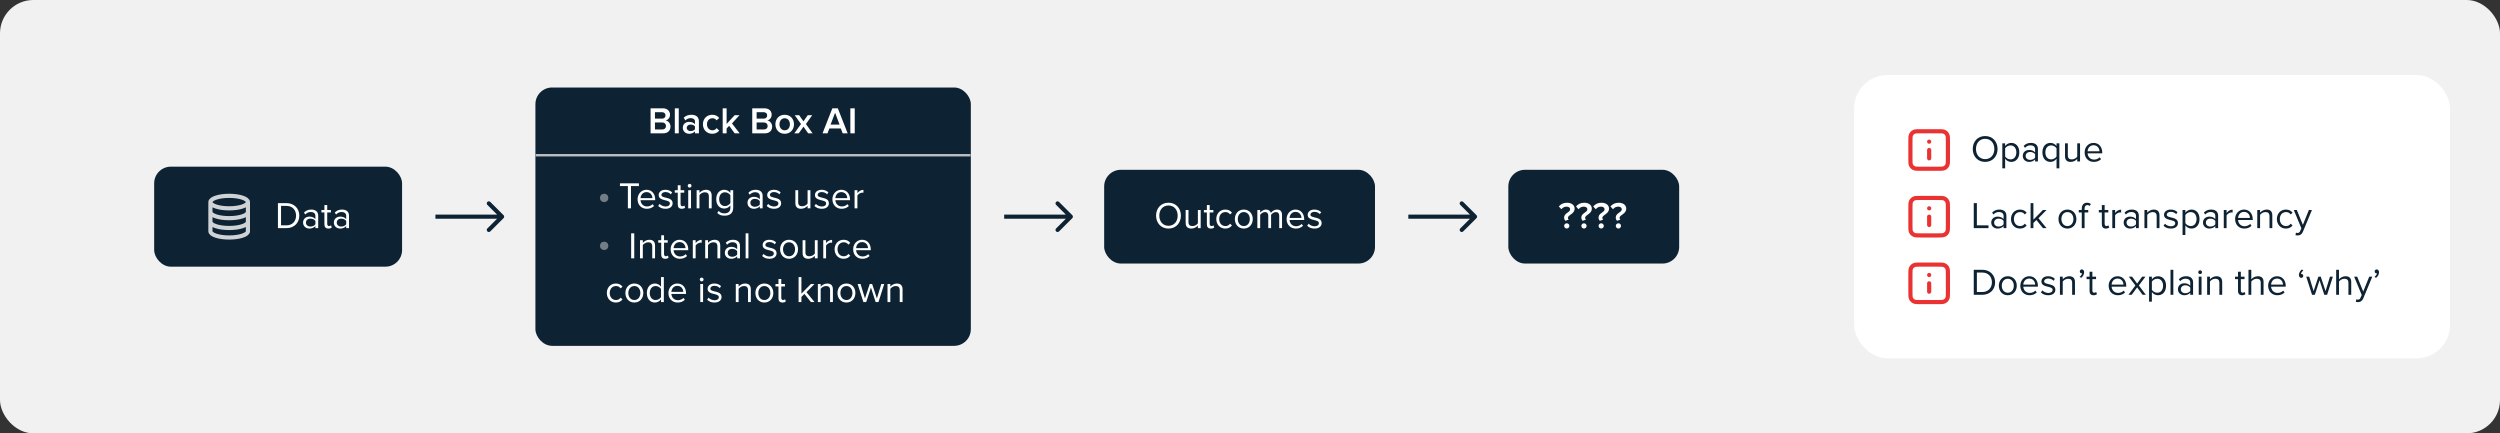
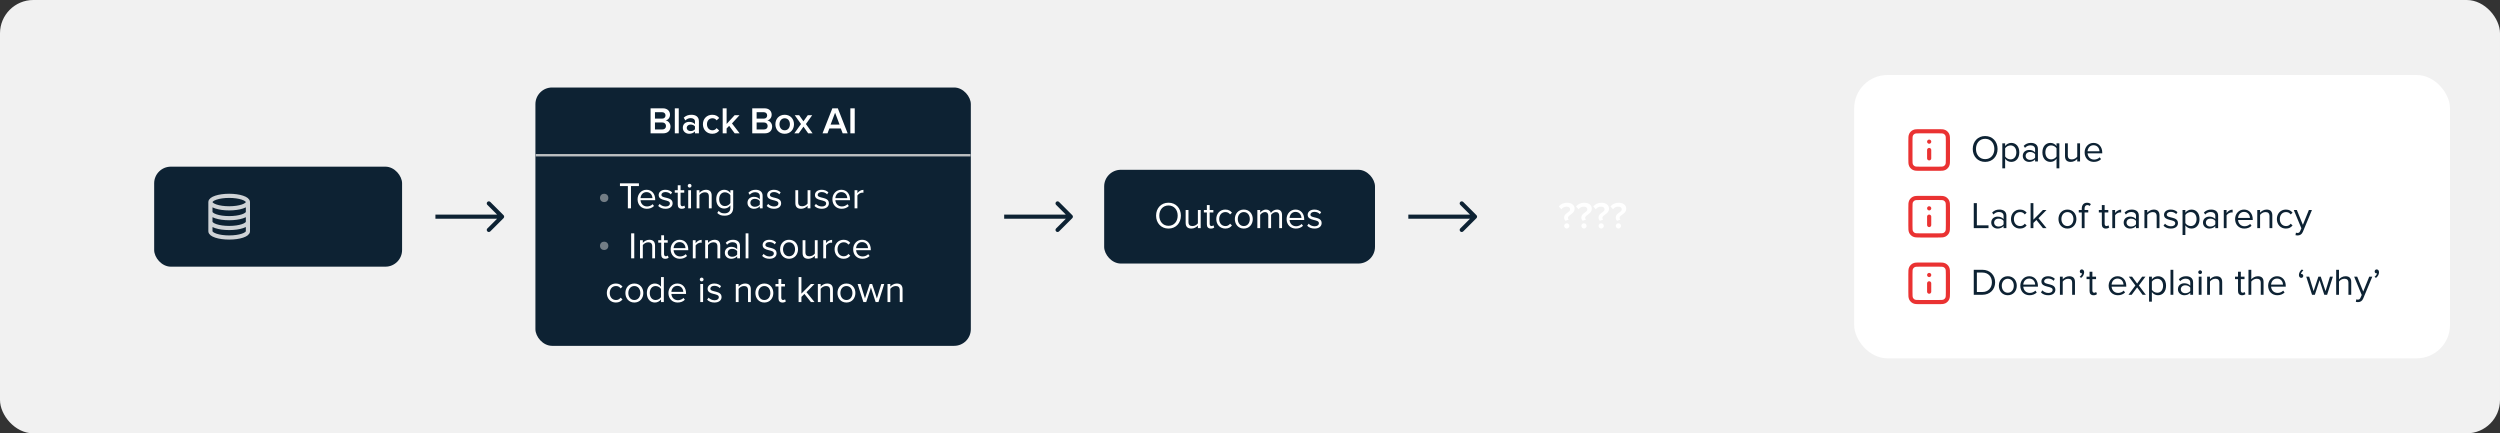
<svg xmlns="http://www.w3.org/2000/svg" width="1200" height="208" viewBox="0 0 1200 208" fill="none">
  <rect x="0" y="0" width="1200" height="208" fill="#333333" stroke="none" />
  <rect width="1200" height="208" rx="16" fill="#F1F1F1" />
  <rect x="74" y="80" width="119" height="48" rx="8" fill="#0D2233" />
  <g opacity="0.8">
    <path d="M119 97C119 98.657 114.971 100 110 100C105.029 100 101 98.657 101 97M119 97C119 95.343 114.971 94 110 94C105.029 94 101 95.343 101 97M119 97V111C119 112.66 115 114 110 114C105 114 101 112.66 101 111V97M119 101.72C119 103.38 115 104.72 110 104.72C105 104.72 101 103.38 101 101.72M119 106.44C119 108.1 115 109.44 110 109.44C105 109.44 101 108.1 101 106.44" stroke="white" stroke-width="2" stroke-linecap="round" stroke-linejoin="round" />
  </g>
-   <path d="M137.508 109.5H133.404V97.494H137.508C141.234 97.494 143.664 100.104 143.664 103.506C143.664 106.926 141.234 109.5 137.508 109.5ZM137.508 108.168C140.424 108.168 142.116 106.08 142.116 103.506C142.116 100.914 140.478 98.826 137.508 98.826H134.898V108.168H137.508ZM152.74 109.5H151.39V108.51C150.67 109.302 149.68 109.716 148.51 109.716C147.034 109.716 145.468 108.726 145.468 106.836C145.468 104.892 147.034 103.974 148.51 103.974C149.698 103.974 150.688 104.352 151.39 105.162V103.596C151.39 102.426 150.454 101.76 149.194 101.76C148.15 101.76 147.304 102.138 146.53 102.966L145.9 102.03C146.836 101.058 147.952 100.59 149.374 100.59C151.21 100.59 152.74 101.418 152.74 103.524V109.5ZM148.996 108.744C149.95 108.744 150.868 108.384 151.39 107.664V106.026C150.868 105.306 149.95 104.946 148.996 104.946C147.736 104.946 146.854 105.738 146.854 106.854C146.854 107.952 147.736 108.744 148.996 108.744ZM157.642 109.716C156.364 109.716 155.716 108.978 155.716 107.682V101.994H154.276V100.806H155.716V98.43H157.066V100.806H158.83V101.994H157.066V107.394C157.066 108.042 157.354 108.51 157.948 108.51C158.326 108.51 158.686 108.348 158.866 108.15L159.262 109.158C158.92 109.482 158.434 109.716 157.642 109.716ZM167.523 109.5H166.173V108.51C165.453 109.302 164.463 109.716 163.293 109.716C161.817 109.716 160.251 108.726 160.251 106.836C160.251 104.892 161.817 103.974 163.293 103.974C164.481 103.974 165.471 104.352 166.173 105.162V103.596C166.173 102.426 165.237 101.76 163.977 101.76C162.933 101.76 162.087 102.138 161.313 102.966L160.683 102.03C161.619 101.058 162.735 100.59 164.157 100.59C165.993 100.59 167.523 101.418 167.523 103.524V109.5ZM163.779 108.744C164.733 108.744 165.651 108.384 166.173 107.664V106.026C165.651 105.306 164.733 104.946 163.779 104.946C162.519 104.946 161.637 105.738 161.637 106.854C161.637 107.952 162.519 108.744 163.779 108.744Z" fill="white" />
  <path d="M241.707 104.707C242.098 104.317 242.098 103.683 241.707 103.293L235.343 96.929C234.953 96.538 234.319 96.538 233.929 96.929C233.538 97.32 233.538 97.953 233.929 98.343L239.586 104L233.929 109.657C233.538 110.047 233.538 110.681 233.929 111.071C234.319 111.462 234.953 111.462 235.343 111.071L241.707 104.707ZM209 105L241 105L241 103L209 103L209 105Z" fill="#0D2233" />
  <rect x="257" y="42" width="209" height="124" rx="8" fill="#0D2233" />
  <mask id="path-7-inside-1_12_65" fill="white">
    <path d="M257 42H466V75H257V42Z" />
  </mask>
  <path d="M466 74H257V76H466V74Z" fill="#D7D7D7" mask="url(#path-7-inside-1_12_65)" />
  <path d="M318.344 64H312.278V51.994H318.182C320.396 51.994 321.602 53.362 321.602 55.054C321.602 56.548 320.63 57.574 319.514 57.808C320.81 58.006 321.836 59.284 321.836 60.742C321.836 62.614 320.612 64 318.344 64ZM317.768 56.944C318.83 56.944 319.442 56.314 319.442 55.396C319.442 54.514 318.83 53.848 317.768 53.848H314.384V56.944H317.768ZM317.858 62.146C318.992 62.146 319.676 61.516 319.676 60.472C319.676 59.572 319.046 58.798 317.858 58.798H314.384V62.146H317.858ZM325.803 64H323.913V51.994H325.803V64ZM335.473 64H333.583V63.046C332.935 63.802 331.909 64.216 330.757 64.216C329.353 64.216 327.751 63.244 327.751 61.336C327.751 59.32 329.335 58.492 330.757 58.492C331.945 58.492 332.935 58.87 333.583 59.608V58.312C333.583 57.304 332.737 56.692 331.549 56.692C330.577 56.692 329.713 57.052 328.975 57.808L328.183 56.494C329.191 55.522 330.451 55.09 331.837 55.09C333.781 55.09 335.473 55.9 335.473 58.222V64ZM331.513 62.92C332.323 62.92 333.133 62.614 333.583 62.02V60.688C333.133 60.094 332.323 59.788 331.513 59.788C330.451 59.788 329.641 60.418 329.641 61.354C329.641 62.308 330.451 62.92 331.513 62.92ZM341.883 64.216C339.255 64.216 337.401 62.272 337.401 59.644C337.401 57.016 339.255 55.09 341.883 55.09C343.593 55.09 344.601 55.81 345.213 56.638L343.971 57.772C343.485 57.088 342.819 56.764 341.973 56.764C340.407 56.764 339.345 57.952 339.345 59.644C339.345 61.336 340.407 62.542 341.973 62.542C342.819 62.542 343.485 62.182 343.971 61.498L345.213 62.668C344.601 63.478 343.593 64.216 341.883 64.216ZM355.024 64H352.648L350.002 60.4L348.778 61.66V64H346.888V51.994H348.778V59.5L352.612 55.306H354.952L351.352 59.248L355.024 64ZM367.141 64H361.075V51.994H366.979C369.193 51.994 370.399 53.362 370.399 55.054C370.399 56.548 369.427 57.574 368.311 57.808C369.607 58.006 370.633 59.284 370.633 60.742C370.633 62.614 369.409 64 367.141 64ZM366.565 56.944C367.627 56.944 368.239 56.314 368.239 55.396C368.239 54.514 367.627 53.848 366.565 53.848H363.181V56.944H366.565ZM366.655 62.146C367.789 62.146 368.473 61.516 368.473 60.472C368.473 59.572 367.843 58.798 366.655 58.798H363.181V62.146H366.655ZM376.652 64.216C373.88 64.216 372.188 62.128 372.188 59.644C372.188 57.142 373.88 55.09 376.652 55.09C379.424 55.09 381.116 57.142 381.116 59.644C381.116 62.128 379.424 64.216 376.652 64.216ZM376.652 62.542C378.272 62.542 379.154 61.192 379.154 59.644C379.154 58.114 378.272 56.764 376.652 56.764C375.05 56.764 374.15 58.114 374.15 59.644C374.15 61.192 375.05 62.542 376.652 62.542ZM390.045 64H387.921L385.671 60.796L383.403 64H381.279L384.483 59.536L381.477 55.306H383.601L385.653 58.24L387.723 55.306H389.847L386.841 59.536L390.045 64ZM406.873 64H404.479L403.597 61.678H398.089L397.207 64H394.813L399.529 51.994H402.157L406.873 64ZM403.003 59.824L400.843 54.1L398.683 59.824H403.003ZM410.273 64H408.167V51.994H410.273V64Z" fill="white" />
  <path d="M302.868 100H301.374V89.326H297.576V87.994H306.684V89.326H302.868V100ZM310.465 100.216C307.891 100.216 306.037 98.362 306.037 95.644C306.037 93.124 307.837 91.09 310.321 91.09C312.949 91.09 314.497 93.142 314.497 95.752V96.094H307.459C307.567 97.732 308.719 99.1 310.591 99.1C311.581 99.1 312.589 98.704 313.273 98.002L313.921 98.884C313.057 99.748 311.887 100.216 310.465 100.216ZM313.165 95.104C313.147 93.808 312.283 92.206 310.303 92.206C308.449 92.206 307.531 93.772 307.459 95.104H313.165ZM319.438 100.216C318.016 100.216 316.81 99.784 315.928 98.848L316.63 97.876C317.206 98.542 318.304 99.118 319.492 99.118C320.824 99.118 321.544 98.488 321.544 97.624C321.544 95.518 316.162 96.814 316.162 93.592C316.162 92.242 317.332 91.09 319.402 91.09C320.878 91.09 321.922 91.648 322.624 92.35L321.994 93.286C321.472 92.656 320.518 92.188 319.402 92.188C318.214 92.188 317.476 92.782 317.476 93.556C317.476 95.464 322.858 94.204 322.858 97.588C322.858 99.046 321.688 100.216 319.438 100.216ZM327.247 100.216C325.969 100.216 325.321 99.478 325.321 98.182V92.494H323.881V91.306H325.321V88.93H326.671V91.306H328.435V92.494H326.671V97.894C326.671 98.542 326.959 99.01 327.553 99.01C327.931 99.01 328.291 98.848 328.471 98.65L328.867 99.658C328.525 99.982 328.039 100.216 327.247 100.216ZM331.008 90.064C330.522 90.064 330.108 89.668 330.108 89.164C330.108 88.66 330.522 88.246 331.008 88.246C331.512 88.246 331.926 88.66 331.926 89.164C331.926 89.668 331.512 90.064 331.008 90.064ZM331.692 100H330.342V91.306H331.692V100ZM341.603 100H340.253V94.312C340.253 92.782 339.479 92.296 338.309 92.296C337.247 92.296 336.239 92.944 335.735 93.646V100H334.385V91.306H335.735V92.566C336.347 91.846 337.535 91.09 338.831 91.09C340.649 91.09 341.603 92.008 341.603 93.898V100ZM347.791 103.528C346.315 103.528 345.307 103.24 344.281 102.232L344.965 101.224C345.685 102.088 346.549 102.412 347.791 102.412C349.231 102.412 350.581 101.71 350.581 99.802V98.56C349.951 99.442 348.889 100.108 347.665 100.108C345.397 100.108 343.795 98.416 343.795 95.608C343.795 92.818 345.379 91.09 347.665 91.09C348.835 91.09 349.879 91.666 350.581 92.62V91.306H351.931V99.748C351.931 102.628 349.915 103.528 347.791 103.528ZM347.989 98.92C349.069 98.92 350.113 98.254 350.581 97.498V93.7C350.113 92.944 349.069 92.296 347.989 92.296C346.243 92.296 345.199 93.682 345.199 95.608C345.199 97.516 346.243 98.92 347.989 98.92ZM366.062 100H364.712V99.01C363.992 99.802 363.002 100.216 361.832 100.216C360.356 100.216 358.79 99.226 358.79 97.336C358.79 95.392 360.356 94.474 361.832 94.474C363.02 94.474 364.01 94.852 364.712 95.662V94.096C364.712 92.926 363.776 92.26 362.516 92.26C361.472 92.26 360.626 92.638 359.852 93.466L359.222 92.53C360.158 91.558 361.274 91.09 362.696 91.09C364.532 91.09 366.062 91.918 366.062 94.024V100ZM362.318 99.244C363.272 99.244 364.19 98.884 364.712 98.164V96.526C364.19 95.806 363.272 95.446 362.318 95.446C361.058 95.446 360.176 96.238 360.176 97.354C360.176 98.452 361.058 99.244 362.318 99.244ZM371.522 100.216C370.1 100.216 368.894 99.784 368.012 98.848L368.714 97.876C369.29 98.542 370.388 99.118 371.576 99.118C372.908 99.118 373.628 98.488 373.628 97.624C373.628 95.518 368.246 96.814 368.246 93.592C368.246 92.242 369.416 91.09 371.486 91.09C372.962 91.09 374.006 91.648 374.708 92.35L374.078 93.286C373.556 92.656 372.602 92.188 371.486 92.188C370.298 92.188 369.56 92.782 369.56 93.556C369.56 95.464 374.942 94.204 374.942 97.588C374.942 99.046 373.772 100.216 371.522 100.216ZM388.994 100H387.644V98.776C386.978 99.532 385.844 100.216 384.548 100.216C382.73 100.216 381.776 99.334 381.776 97.444V91.306H383.126V97.03C383.126 98.56 383.9 99.01 385.07 99.01C386.132 99.01 387.14 98.398 387.644 97.696V91.306H388.994V100ZM394.444 100.216C393.022 100.216 391.816 99.784 390.934 98.848L391.636 97.876C392.212 98.542 393.31 99.118 394.498 99.118C395.83 99.118 396.55 98.488 396.55 97.624C396.55 95.518 391.168 96.814 391.168 93.592C391.168 92.242 392.338 91.09 394.408 91.09C395.884 91.09 396.928 91.648 397.63 92.35L397 93.286C396.478 92.656 395.524 92.188 394.408 92.188C393.22 92.188 392.482 92.782 392.482 93.556C392.482 95.464 397.864 94.204 397.864 97.588C397.864 99.046 396.694 100.216 394.444 100.216ZM403.981 100.216C401.407 100.216 399.553 98.362 399.553 95.644C399.553 93.124 401.353 91.09 403.837 91.09C406.465 91.09 408.013 93.142 408.013 95.752V96.094H400.975C401.083 97.732 402.235 99.1 404.107 99.1C405.097 99.1 406.105 98.704 406.789 98.002L407.437 98.884C406.573 99.748 405.403 100.216 403.981 100.216ZM406.681 95.104C406.663 93.808 405.799 92.206 403.819 92.206C401.965 92.206 401.047 93.772 400.975 95.104H406.681ZM411.55 100H410.2V91.306H411.55V92.71C412.252 91.792 413.26 91.126 414.448 91.126V92.512C414.286 92.476 414.124 92.458 413.908 92.458C413.08 92.458 411.946 93.142 411.55 93.844V100Z" fill="white" />
  <path d="M304.446 124H302.952V111.994H304.446V124ZM314.422 124H313.072V118.312C313.072 116.782 312.298 116.296 311.128 116.296C310.066 116.296 309.058 116.944 308.554 117.646V124H307.204V115.306H308.554V116.566C309.166 115.846 310.354 115.09 311.65 115.09C313.468 115.09 314.422 116.008 314.422 117.898V124ZM319.315 124.216C318.037 124.216 317.389 123.478 317.389 122.182V116.494H315.949V115.306H317.389V112.93H318.739V115.306H320.503V116.494H318.739V121.894C318.739 122.542 319.027 123.01 319.621 123.01C319.999 123.01 320.359 122.848 320.539 122.65L320.935 123.658C320.593 123.982 320.107 124.216 319.315 124.216ZM326.334 124.216C323.76 124.216 321.906 122.362 321.906 119.644C321.906 117.124 323.706 115.09 326.19 115.09C328.818 115.09 330.366 117.142 330.366 119.752V120.094H323.328C323.436 121.732 324.588 123.1 326.46 123.1C327.45 123.1 328.458 122.704 329.142 122.002L329.79 122.884C328.926 123.748 327.756 124.216 326.334 124.216ZM329.034 119.104C329.016 117.808 328.152 116.206 326.172 116.206C324.318 116.206 323.4 117.772 323.328 119.104H329.034ZM333.902 124H332.552V115.306H333.902V116.71C334.604 115.792 335.612 115.126 336.8 115.126V116.512C336.638 116.476 336.476 116.458 336.26 116.458C335.432 116.458 334.298 117.142 333.902 117.844V124ZM345.712 124H344.362V118.312C344.362 116.782 343.588 116.296 342.418 116.296C341.356 116.296 340.348 116.944 339.844 117.646V124H338.494V115.306H339.844V116.566C340.456 115.846 341.644 115.09 342.94 115.09C344.758 115.09 345.712 116.008 345.712 117.898V124ZM355.194 124H353.844V123.01C353.124 123.802 352.134 124.216 350.964 124.216C349.488 124.216 347.922 123.226 347.922 121.336C347.922 119.392 349.488 118.474 350.964 118.474C352.152 118.474 353.142 118.852 353.844 119.662V118.096C353.844 116.926 352.908 116.26 351.648 116.26C350.604 116.26 349.758 116.638 348.984 117.466L348.354 116.53C349.29 115.558 350.406 115.09 351.828 115.09C353.664 115.09 355.194 115.918 355.194 118.024V124ZM351.45 123.244C352.404 123.244 353.322 122.884 353.844 122.164V120.526C353.322 119.806 352.404 119.446 351.45 119.446C350.19 119.446 349.308 120.238 349.308 121.354C349.308 122.452 350.19 123.244 351.45 123.244ZM359.25 124H357.9V111.994H359.25V124ZM369.337 124.216C367.915 124.216 366.709 123.784 365.827 122.848L366.529 121.876C367.105 122.542 368.203 123.118 369.391 123.118C370.723 123.118 371.443 122.488 371.443 121.624C371.443 119.518 366.061 120.814 366.061 117.592C366.061 116.242 367.231 115.09 369.301 115.09C370.777 115.09 371.821 115.648 372.523 116.35L371.893 117.286C371.371 116.656 370.417 116.188 369.301 116.188C368.113 116.188 367.375 116.782 367.375 117.556C367.375 119.464 372.757 118.204 372.757 121.588C372.757 123.046 371.587 124.216 369.337 124.216ZM378.749 124.216C376.103 124.216 374.447 122.164 374.447 119.644C374.447 117.124 376.103 115.09 378.749 115.09C381.395 115.09 383.051 117.124 383.051 119.644C383.051 122.164 381.395 124.216 378.749 124.216ZM378.749 123.01C380.603 123.01 381.629 121.426 381.629 119.644C381.629 117.88 380.603 116.296 378.749 116.296C376.895 116.296 375.851 117.88 375.851 119.644C375.851 121.426 376.895 123.01 378.749 123.01ZM392.469 124H391.119V122.776C390.453 123.532 389.319 124.216 388.023 124.216C386.205 124.216 385.251 123.334 385.251 121.444V115.306H386.601V121.03C386.601 122.56 387.375 123.01 388.545 123.01C389.607 123.01 390.615 122.398 391.119 121.696V115.306H392.469V124ZM396.515 124H395.165V115.306H396.515V116.71C397.217 115.792 398.225 115.126 399.413 115.126V116.512C399.251 116.476 399.089 116.458 398.873 116.458C398.045 116.458 396.911 117.142 396.515 117.844V124ZM404.941 124.216C402.349 124.216 400.603 122.236 400.603 119.644C400.603 117.07 402.349 115.09 404.941 115.09C406.525 115.09 407.461 115.738 408.127 116.602L407.227 117.43C406.651 116.638 405.913 116.296 405.013 116.296C403.159 116.296 402.007 117.718 402.007 119.644C402.007 121.57 403.159 123.01 405.013 123.01C405.913 123.01 406.651 122.65 407.227 121.876L408.127 122.704C407.461 123.568 406.525 124.216 404.941 124.216ZM413.943 124.216C411.369 124.216 409.515 122.362 409.515 119.644C409.515 117.124 411.315 115.09 413.799 115.09C416.427 115.09 417.975 117.142 417.975 119.752V120.094H410.937C411.045 121.732 412.197 123.1 414.069 123.1C415.059 123.1 416.067 122.704 416.751 122.002L417.399 122.884C416.535 123.748 415.365 124.216 413.943 124.216ZM416.643 119.104C416.625 117.808 415.761 116.206 413.781 116.206C411.927 116.206 411.009 117.772 410.937 119.104H416.643ZM295.614 145.216C293.022 145.216 291.276 143.236 291.276 140.644C291.276 138.07 293.022 136.09 295.614 136.09C297.198 136.09 298.134 136.738 298.8 137.602L297.9 138.43C297.324 137.638 296.586 137.296 295.686 137.296C293.832 137.296 292.68 138.718 292.68 140.644C292.68 142.57 293.832 144.01 295.686 144.01C296.586 144.01 297.324 143.65 297.9 142.876L298.8 143.704C298.134 144.568 297.198 145.216 295.614 145.216ZM304.49 145.216C301.844 145.216 300.188 143.164 300.188 140.644C300.188 138.124 301.844 136.09 304.49 136.09C307.136 136.09 308.792 138.124 308.792 140.644C308.792 143.164 307.136 145.216 304.49 145.216ZM304.49 144.01C306.344 144.01 307.37 142.426 307.37 140.644C307.37 138.88 306.344 137.296 304.49 137.296C302.636 137.296 301.592 138.88 301.592 140.644C301.592 142.426 302.636 144.01 304.49 144.01ZM318.643 145H317.293V143.704C316.645 144.586 315.583 145.216 314.359 145.216C312.091 145.216 310.489 143.488 310.489 140.662C310.489 137.89 312.073 136.09 314.359 136.09C315.529 136.09 316.591 136.666 317.293 137.62V132.994H318.643V145ZM314.683 144.01C315.763 144.01 316.807 143.398 317.293 142.642V138.7C316.807 137.944 315.763 137.296 314.683 137.296C312.937 137.296 311.893 138.736 311.893 140.662C311.893 142.588 312.937 144.01 314.683 144.01ZM325.27 145.216C322.696 145.216 320.842 143.362 320.842 140.644C320.842 138.124 322.642 136.09 325.126 136.09C327.754 136.09 329.302 138.142 329.302 140.752V141.094H322.264C322.372 142.732 323.524 144.1 325.396 144.1C326.386 144.1 327.394 143.704 328.078 143.002L328.726 143.884C327.862 144.748 326.692 145.216 325.27 145.216ZM327.97 140.104C327.952 138.808 327.088 137.206 325.108 137.206C323.254 137.206 322.336 138.772 322.264 140.104H327.97ZM336.795 135.064C336.309 135.064 335.895 134.668 335.895 134.164C335.895 133.66 336.309 133.246 336.795 133.246C337.299 133.246 337.713 133.66 337.713 134.164C337.713 134.668 337.299 135.064 336.795 135.064ZM337.479 145H336.129V136.306H337.479V145ZM342.926 145.216C341.504 145.216 340.298 144.784 339.416 143.848L340.118 142.876C340.694 143.542 341.792 144.118 342.98 144.118C344.312 144.118 345.032 143.488 345.032 142.624C345.032 140.518 339.65 141.814 339.65 138.592C339.65 137.242 340.82 136.09 342.89 136.09C344.366 136.09 345.41 136.648 346.112 137.35L345.482 138.286C344.96 137.656 344.006 137.188 342.89 137.188C341.702 137.188 340.964 137.782 340.964 138.556C340.964 140.464 346.346 139.204 346.346 142.588C346.346 144.046 345.176 145.216 342.926 145.216ZM360.398 145H359.048V139.312C359.048 137.782 358.274 137.296 357.104 137.296C356.042 137.296 355.034 137.944 354.53 138.646V145H353.18V136.306H354.53V137.566C355.142 136.846 356.33 136.09 357.626 136.09C359.444 136.09 360.398 137.008 360.398 138.898V145ZM366.892 145.216C364.246 145.216 362.59 143.164 362.59 140.644C362.59 138.124 364.246 136.09 366.892 136.09C369.538 136.09 371.194 138.124 371.194 140.644C371.194 143.164 369.538 145.216 366.892 145.216ZM366.892 144.01C368.746 144.01 369.772 142.426 369.772 140.644C369.772 138.88 368.746 137.296 366.892 137.296C365.038 137.296 363.994 138.88 363.994 140.644C363.994 142.426 365.038 144.01 366.892 144.01ZM375.591 145.216C374.313 145.216 373.665 144.478 373.665 143.182V137.494H372.225V136.306H373.665V133.93H375.015V136.306H376.779V137.494H375.015V142.894C375.015 143.542 375.303 144.01 375.897 144.01C376.275 144.01 376.635 143.848 376.815 143.65L377.211 144.658C376.869 144.982 376.383 145.216 375.591 145.216ZM390.977 145H389.249L386.117 141.094L384.677 142.516V145H383.327V132.994H384.677V140.932L389.249 136.306H390.959L387.107 140.248L390.977 145ZM399.791 145H398.441V139.312C398.441 137.782 397.667 137.296 396.497 137.296C395.435 137.296 394.427 137.944 393.923 138.646V145H392.573V136.306H393.923V137.566C394.535 136.846 395.723 136.09 397.019 136.09C398.837 136.09 399.791 137.008 399.791 138.898V145ZM406.285 145.216C403.639 145.216 401.983 143.164 401.983 140.644C401.983 138.124 403.639 136.09 406.285 136.09C408.931 136.09 410.587 138.124 410.587 140.644C410.587 143.164 408.931 145.216 406.285 145.216ZM406.285 144.01C408.139 144.01 409.165 142.426 409.165 140.644C409.165 138.88 408.139 137.296 406.285 137.296C404.431 137.296 403.387 138.88 403.387 140.644C403.387 142.426 404.431 144.01 406.285 144.01ZM421.662 145H420.312L418.044 138.016L415.776 145H414.426L411.654 136.306H413.058L415.182 143.236L417.468 136.306H418.62L420.906 143.236L423.03 136.306H424.434L421.662 145ZM433.224 145H431.874V139.312C431.874 137.782 431.1 137.296 429.93 137.296C428.868 137.296 427.86 137.944 427.356 138.646V145H426.006V136.306H427.356V137.566C427.968 136.846 429.156 136.09 430.452 136.09C432.27 136.09 433.224 137.008 433.224 138.898V145Z" fill="white" />
  <circle cx="290" cy="95" r="2" fill="#D9D9D9" fill-opacity="0.5" />
  <circle cx="290" cy="118" r="2" fill="#D9D9D9" fill-opacity="0.5" />
  <path d="M514.707 104.707C515.098 104.317 515.098 103.683 514.707 103.293L508.343 96.929C507.953 96.538 507.319 96.538 506.929 96.929C506.538 97.32 506.538 97.953 506.929 98.343L512.586 104L506.929 109.657C506.538 110.047 506.538 110.681 506.929 111.071C507.319 111.462 507.953 111.462 508.343 111.071L514.707 104.707ZM482 105L514 105L514 103L482 103L482 105Z" fill="#0D2233" />
  <rect x="530" y="81.5" width="130" height="45" rx="8" fill="#0D2233" />
  <path d="M560.876 109.716C557.312 109.716 554.918 107.052 554.918 103.506C554.918 99.96 557.312 97.296 560.876 97.296C564.422 97.296 566.834 99.96 566.834 103.506C566.834 107.052 564.422 109.716 560.876 109.716ZM560.876 108.384C563.558 108.384 565.286 106.296 565.286 103.506C565.286 100.698 563.558 98.628 560.876 98.628C558.176 98.628 556.466 100.698 556.466 103.506C556.466 106.296 558.176 108.384 560.876 108.384ZM576.332 109.5H574.982V108.276C574.316 109.032 573.182 109.716 571.886 109.716C570.068 109.716 569.114 108.834 569.114 106.944V100.806H570.464V106.53C570.464 108.06 571.238 108.51 572.408 108.51C573.47 108.51 574.478 107.898 574.982 107.196V100.806H576.332V109.5ZM581.224 109.716C579.946 109.716 579.298 108.978 579.298 107.682V101.994H577.858V100.806H579.298V98.43H580.648V100.806H582.412V101.994H580.648V107.394C580.648 108.042 580.936 108.51 581.53 108.51C581.908 108.51 582.268 108.348 582.448 108.15L582.844 109.158C582.502 109.482 582.016 109.716 581.224 109.716ZM588.153 109.716C585.561 109.716 583.815 107.736 583.815 105.144C583.815 102.57 585.561 100.59 588.153 100.59C589.737 100.59 590.673 101.238 591.339 102.102L590.439 102.93C589.863 102.138 589.125 101.796 588.225 101.796C586.371 101.796 585.219 103.218 585.219 105.144C585.219 107.07 586.371 108.51 588.225 108.51C589.125 108.51 589.863 108.15 590.439 107.376L591.339 108.204C590.673 109.068 589.737 109.716 588.153 109.716ZM597.029 109.716C594.383 109.716 592.727 107.664 592.727 105.144C592.727 102.624 594.383 100.59 597.029 100.59C599.675 100.59 601.331 102.624 601.331 105.144C601.331 107.664 599.675 109.716 597.029 109.716ZM597.029 108.51C598.883 108.51 599.909 106.926 599.909 105.144C599.909 103.38 598.883 101.796 597.029 101.796C595.175 101.796 594.131 103.38 594.131 105.144C594.131 106.926 595.175 108.51 597.029 108.51ZM615.376 109.5H614.026V103.596C614.026 102.498 613.54 101.796 612.424 101.796C611.524 101.796 610.57 102.444 610.12 103.128V109.5H608.77V103.596C608.77 102.498 608.302 101.796 607.168 101.796C606.286 101.796 605.35 102.444 604.882 103.146V109.5H603.532V100.806H604.882V102.066C605.242 101.508 606.412 100.59 607.69 100.59C609.022 100.59 609.778 101.31 610.03 102.21C610.516 101.418 611.686 100.59 612.946 100.59C614.53 100.59 615.376 101.472 615.376 103.218V109.5ZM621.993 109.716C619.419 109.716 617.565 107.862 617.565 105.144C617.565 102.624 619.365 100.59 621.849 100.59C624.477 100.59 626.025 102.642 626.025 105.252V105.594H618.987C619.095 107.232 620.247 108.6 622.119 108.6C623.109 108.6 624.117 108.204 624.801 107.502L625.449 108.384C624.585 109.248 623.415 109.716 621.993 109.716ZM624.693 104.604C624.675 103.308 623.811 101.706 621.831 101.706C619.977 101.706 619.059 103.272 618.987 104.604H624.693ZM630.965 109.716C629.543 109.716 628.337 109.284 627.455 108.348L628.157 107.376C628.733 108.042 629.831 108.618 631.019 108.618C632.351 108.618 633.071 107.988 633.071 107.124C633.071 105.018 627.689 106.314 627.689 103.092C627.689 101.742 628.859 100.59 630.929 100.59C632.405 100.59 633.449 101.148 634.151 101.85L633.521 102.786C632.999 102.156 632.045 101.688 630.929 101.688C629.741 101.688 629.003 102.282 629.003 103.056C629.003 104.964 634.385 103.704 634.385 107.088C634.385 108.546 633.215 109.716 630.965 109.716Z" fill="white" />
  <path d="M708.707 104.707C709.098 104.317 709.098 103.683 708.707 103.293L702.343 96.929C701.953 96.538 701.319 96.538 700.929 96.929C700.538 97.32 700.538 97.953 700.929 98.343L706.586 104L700.929 109.657C700.538 110.047 700.538 110.681 700.929 111.071C701.319 111.462 701.953 111.462 702.343 111.071L708.707 104.707ZM676 105L708 105L708 103L676 103L676 105Z" fill="#0D2233" />
-   <rect x="724" y="81.5" width="82" height="45" rx="8" fill="#0D2233" />
  <path d="M751.402 105.972C750.97 105.558 750.772 105.018 750.772 104.424C750.772 102.228 753.67 102.012 753.67 100.482C753.67 99.78 753.112 99.186 751.96 99.186C750.844 99.186 750.052 99.672 749.458 100.446L748.234 99.096C749.152 97.962 750.538 97.314 752.158 97.314C754.426 97.314 755.812 98.52 755.812 100.14C755.812 102.804 752.608 103.02 752.608 104.622C752.608 104.91 752.752 105.252 753.004 105.432L751.402 105.972ZM752.05 109.698C751.366 109.698 750.79 109.104 750.79 108.42C750.79 107.754 751.366 107.178 752.05 107.178C752.734 107.178 753.31 107.754 753.31 108.42C753.31 109.104 752.734 109.698 752.05 109.698ZM759.664 105.972C759.232 105.558 759.034 105.018 759.034 104.424C759.034 102.228 761.932 102.012 761.932 100.482C761.932 99.78 761.374 99.186 760.222 99.186C759.106 99.186 758.314 99.672 757.72 100.446L756.496 99.096C757.414 97.962 758.8 97.314 760.42 97.314C762.688 97.314 764.074 98.52 764.074 100.14C764.074 102.804 760.87 103.02 760.87 104.622C760.87 104.91 761.014 105.252 761.266 105.432L759.664 105.972ZM760.312 109.698C759.628 109.698 759.052 109.104 759.052 108.42C759.052 107.754 759.628 107.178 760.312 107.178C760.996 107.178 761.572 107.754 761.572 108.42C761.572 109.104 760.996 109.698 760.312 109.698ZM767.925 105.972C767.493 105.558 767.295 105.018 767.295 104.424C767.295 102.228 770.193 102.012 770.193 100.482C770.193 99.78 769.635 99.186 768.483 99.186C767.367 99.186 766.575 99.672 765.981 100.446L764.757 99.096C765.675 97.962 767.061 97.314 768.681 97.314C770.949 97.314 772.335 98.52 772.335 100.14C772.335 102.804 769.131 103.02 769.131 104.622C769.131 104.91 769.275 105.252 769.527 105.432L767.925 105.972ZM768.573 109.698C767.889 109.698 767.313 109.104 767.313 108.42C767.313 107.754 767.889 107.178 768.573 107.178C769.257 107.178 769.833 107.754 769.833 108.42C769.833 109.104 769.257 109.698 768.573 109.698ZM776.187 105.972C775.755 105.558 775.557 105.018 775.557 104.424C775.557 102.228 778.455 102.012 778.455 100.482C778.455 99.78 777.897 99.186 776.745 99.186C775.629 99.186 774.837 99.672 774.243 100.446L773.019 99.096C773.937 97.962 775.323 97.314 776.943 97.314C779.211 97.314 780.597 98.52 780.597 100.14C780.597 102.804 777.393 103.02 777.393 104.622C777.393 104.91 777.537 105.252 777.789 105.432L776.187 105.972ZM776.835 109.698C776.151 109.698 775.575 109.104 775.575 108.42C775.575 107.754 776.151 107.178 776.835 107.178C777.519 107.178 778.095 107.754 778.095 108.42C778.095 109.104 777.519 109.698 776.835 109.698Z" fill="white" />
  <rect x="890" y="36" width="286" height="136" rx="16" fill="white" />
  <path d="M926 76V72M926 68H926.01M921.8 81H930.2C931.88 81 932.72 81 933.362 80.673C933.926 80.385 934.385 79.927 934.673 79.362C935 78.72 935 77.88 935 76.2V67.8C935 66.12 935 65.28 934.673 64.638C934.385 64.073 933.926 63.615 933.362 63.327C932.72 63 931.88 63 930.2 63H921.8C920.12 63 919.28 63 918.638 63.327C918.074 63.615 917.615 64.073 917.327 64.638C917 65.28 917 66.12 917 67.8V76.2C917 77.88 917 78.72 917.327 79.362C917.615 79.927 918.074 80.385 918.638 80.673C919.28 81 920.12 81 921.8 81Z" stroke="#EA3232" stroke-width="2" stroke-linecap="round" stroke-linejoin="round" />
  <path d="M952.876 77.716C949.312 77.716 946.918 75.052 946.918 71.506C946.918 67.96 949.312 65.296 952.876 65.296C956.422 65.296 958.834 67.96 958.834 71.506C958.834 75.052 956.422 77.716 952.876 77.716ZM952.876 76.384C955.558 76.384 957.286 74.296 957.286 71.506C957.286 68.698 955.558 66.628 952.876 66.628C950.176 66.628 948.466 68.698 948.466 71.506C948.466 74.296 950.176 76.384 952.876 76.384ZM965.398 77.716C964.21 77.716 963.166 77.158 962.464 76.186V80.812H961.114V68.806H962.464V70.102C963.094 69.22 964.174 68.59 965.398 68.59C967.684 68.59 969.268 70.318 969.268 73.144C969.268 75.952 967.684 77.716 965.398 77.716ZM965.056 76.51C966.802 76.51 967.846 75.07 967.846 73.144C967.846 71.218 966.802 69.796 965.056 69.796C963.994 69.796 962.932 70.426 962.464 71.182V75.106C962.932 75.862 963.994 76.51 965.056 76.51ZM978.2 77.5H976.85V76.51C976.13 77.302 975.14 77.716 973.97 77.716C972.494 77.716 970.928 76.726 970.928 74.836C970.928 72.892 972.494 71.974 973.97 71.974C975.158 71.974 976.148 72.352 976.85 73.162V71.596C976.85 70.426 975.914 69.76 974.654 69.76C973.61 69.76 972.764 70.138 971.99 70.966L971.36 70.03C972.296 69.058 973.412 68.59 974.834 68.59C976.67 68.59 978.2 69.418 978.2 71.524V77.5ZM974.456 76.744C975.41 76.744 976.328 76.384 976.85 75.664V74.026C976.328 73.306 975.41 72.946 974.456 72.946C973.196 72.946 972.314 73.738 972.314 74.854C972.314 75.952 973.196 76.744 974.456 76.744ZM984.543 76.51C985.623 76.51 986.685 75.862 987.135 75.106V71.182C986.685 70.426 985.623 69.796 984.543 69.796C982.797 69.796 981.771 71.218 981.771 73.144C981.771 75.07 982.797 76.51 984.543 76.51ZM984.219 77.716C981.933 77.716 980.349 75.952 980.349 73.144C980.349 70.318 981.933 68.59 984.219 68.59C985.443 68.59 986.523 69.22 987.135 70.102V68.806H988.485V80.812H987.135V76.186C986.433 77.158 985.389 77.716 984.219 77.716ZM998.425 77.5H997.075V76.276C996.409 77.032 995.275 77.716 993.979 77.716C992.161 77.716 991.207 76.834 991.207 74.944V68.806H992.557V74.53C992.557 76.06 993.331 76.51 994.501 76.51C995.563 76.51 996.571 75.898 997.075 75.196V68.806H998.425V77.5ZM1005.05 77.716C1002.47 77.716 1000.62 75.862 1000.62 73.144C1000.62 70.624 1002.42 68.59 1004.9 68.59C1007.53 68.59 1009.08 70.642 1009.08 73.252V73.594H1002.04C1002.15 75.232 1003.3 76.6 1005.17 76.6C1006.16 76.6 1007.17 76.204 1007.85 75.502L1008.5 76.384C1007.64 77.248 1006.47 77.716 1005.05 77.716ZM1007.75 72.604C1007.73 71.308 1006.86 69.706 1004.88 69.706C1003.03 69.706 1002.11 71.272 1002.04 72.604H1007.75Z" fill="#0D2233" />
  <path d="M926 108V104M926 100H926.01M921.8 113H930.2C931.88 113 932.72 113 933.362 112.673C933.926 112.385 934.385 111.926 934.673 111.362C935 110.72 935 109.88 935 108.2V99.8C935 98.12 935 97.28 934.673 96.638C934.385 96.073 933.926 95.615 933.362 95.327C932.72 95 931.88 95 930.2 95H921.8C920.12 95 919.28 95 918.638 95.327C918.074 95.615 917.615 96.073 917.327 96.638C917 97.28 917 98.12 917 99.8V108.2C917 109.88 917 110.72 917.327 111.362C917.615 111.926 918.074 112.385 918.638 112.673C919.28 113 920.12 113 921.8 113Z" stroke="#EA3232" stroke-width="2" stroke-linecap="round" stroke-linejoin="round" />
  <path d="M954.478 109.5H947.404V97.494H948.898V108.168H954.478V109.5ZM963.066 109.5H961.716V108.51C960.996 109.302 960.006 109.716 958.836 109.716C957.36 109.716 955.794 108.726 955.794 106.836C955.794 104.892 957.36 103.974 958.836 103.974C960.024 103.974 961.014 104.352 961.716 105.162V103.596C961.716 102.426 960.78 101.76 959.52 101.76C958.476 101.76 957.63 102.138 956.856 102.966L956.226 102.03C957.162 101.058 958.278 100.59 959.7 100.59C961.536 100.59 963.066 101.418 963.066 103.524V109.5ZM959.322 108.744C960.276 108.744 961.194 108.384 961.716 107.664V106.026C961.194 105.306 960.276 104.946 959.322 104.946C958.062 104.946 957.18 105.738 957.18 106.854C957.18 107.952 958.062 108.744 959.322 108.744ZM969.606 109.716C967.014 109.716 965.268 107.736 965.268 105.144C965.268 102.57 967.014 100.59 969.606 100.59C971.19 100.59 972.126 101.238 972.792 102.102L971.892 102.93C971.316 102.138 970.578 101.796 969.678 101.796C967.824 101.796 966.672 103.218 966.672 105.144C966.672 107.07 967.824 108.51 969.678 108.51C970.578 108.51 971.316 108.15 971.892 107.376L972.792 108.204C972.126 109.068 971.19 109.716 969.606 109.716ZM982.334 109.5H980.606L977.474 105.594L976.034 107.016V109.5H974.684V97.494H976.034V105.432L980.606 100.806H982.316L978.464 104.748L982.334 109.5ZM992.369 109.716C989.723 109.716 988.067 107.664 988.067 105.144C988.067 102.624 989.723 100.59 992.369 100.59C995.015 100.59 996.671 102.624 996.671 105.144C996.671 107.664 995.015 109.716 992.369 109.716ZM992.369 108.51C994.223 108.51 995.249 106.926 995.249 105.144C995.249 103.38 994.223 101.796 992.369 101.796C990.515 101.796 989.471 103.38 989.471 105.144C989.471 106.926 990.515 108.51 992.369 108.51ZM1000.6 109.5H999.249V101.994H997.809V100.806H999.249V100.14C999.249 98.358 1000.22 97.314 1001.77 97.314C1002.45 97.314 1003.07 97.476 1003.61 97.98L1003.05 98.862C1002.76 98.61 1002.42 98.43 1001.97 98.43C1001.09 98.43 1000.6 99.042 1000.6 100.14V100.806H1002.36V101.994H1000.6V109.5ZM1010.81 109.716C1009.53 109.716 1008.88 108.978 1008.88 107.682V101.994H1007.44V100.806H1008.88V98.43H1010.23V100.806H1011.99V101.994H1010.23V107.394C1010.23 108.042 1010.52 108.51 1011.11 108.51C1011.49 108.51 1011.85 108.348 1012.03 108.15L1012.43 109.158C1012.08 109.482 1011.6 109.716 1010.81 109.716ZM1015.25 109.5H1013.9V100.806H1015.25V102.21C1015.95 101.292 1016.96 100.626 1018.15 100.626V102.012C1017.99 101.976 1017.82 101.958 1017.61 101.958C1016.78 101.958 1015.65 102.642 1015.25 103.344V109.5ZM1026.63 109.5H1025.28V108.51C1024.56 109.302 1023.57 109.716 1022.4 109.716C1020.92 109.716 1019.36 108.726 1019.36 106.836C1019.36 104.892 1020.92 103.974 1022.4 103.974C1023.59 103.974 1024.58 104.352 1025.28 105.162V103.596C1025.28 102.426 1024.34 101.76 1023.08 101.76C1022.04 101.76 1021.19 102.138 1020.42 102.966L1019.79 102.03C1020.72 101.058 1021.84 100.59 1023.26 100.59C1025.1 100.59 1026.63 101.418 1026.63 103.524V109.5ZM1022.88 108.744C1023.84 108.744 1024.76 108.384 1025.28 107.664V106.026C1024.76 105.306 1023.84 104.946 1022.88 104.946C1021.62 104.946 1020.74 105.738 1020.74 106.854C1020.74 107.952 1021.62 108.744 1022.88 108.744ZM1036.55 109.5H1035.2V103.812C1035.2 102.282 1034.43 101.796 1033.26 101.796C1032.2 101.796 1031.19 102.444 1030.68 103.146V109.5H1029.33V100.806H1030.68V102.066C1031.3 101.346 1032.48 100.59 1033.78 100.59C1035.6 100.59 1036.55 101.508 1036.55 103.398V109.5ZM1042 109.716C1040.58 109.716 1039.37 109.284 1038.49 108.348L1039.19 107.376C1039.77 108.042 1040.87 108.618 1042.06 108.618C1043.39 108.618 1044.11 107.988 1044.11 107.124C1044.11 105.018 1038.73 106.314 1038.73 103.092C1038.73 101.742 1039.9 100.59 1041.97 100.59C1043.44 100.59 1044.49 101.148 1045.19 101.85L1044.56 102.786C1044.04 102.156 1043.08 101.688 1041.97 101.688C1040.78 101.688 1040.04 102.282 1040.04 103.056C1040.04 104.964 1045.42 103.704 1045.42 107.088C1045.42 108.546 1044.25 109.716 1042 109.716ZM1051.9 109.716C1050.71 109.716 1049.67 109.158 1048.97 108.186V112.812H1047.62V100.806H1048.97V102.102C1049.6 101.22 1050.68 100.59 1051.9 100.59C1054.19 100.59 1055.77 102.318 1055.77 105.144C1055.77 107.952 1054.19 109.716 1051.9 109.716ZM1051.56 108.51C1053.3 108.51 1054.35 107.07 1054.35 105.144C1054.35 103.218 1053.3 101.796 1051.56 101.796C1050.5 101.796 1049.43 102.426 1048.97 103.182V107.106C1049.43 107.862 1050.5 108.51 1051.56 108.51ZM1064.7 109.5H1063.35V108.51C1062.63 109.302 1061.64 109.716 1060.47 109.716C1059 109.716 1057.43 108.726 1057.43 106.836C1057.43 104.892 1059 103.974 1060.47 103.974C1061.66 103.974 1062.65 104.352 1063.35 105.162V103.596C1063.35 102.426 1062.42 101.76 1061.16 101.76C1060.11 101.76 1059.27 102.138 1058.49 102.966L1057.86 102.03C1058.8 101.058 1059.91 100.59 1061.34 100.59C1063.17 100.59 1064.7 101.418 1064.7 103.524V109.5ZM1060.96 108.744C1061.91 108.744 1062.83 108.384 1063.35 107.664V106.026C1062.83 105.306 1061.91 104.946 1060.96 104.946C1059.7 104.946 1058.82 105.738 1058.82 106.854C1058.82 107.952 1059.7 108.744 1060.96 108.744ZM1068.76 109.5H1067.41V100.806H1068.76V102.21C1069.46 101.292 1070.47 100.626 1071.66 100.626V102.012C1071.49 101.976 1071.33 101.958 1071.12 101.958C1070.29 101.958 1069.15 102.642 1068.76 103.344V109.5ZM1077.27 109.716C1074.7 109.716 1072.85 107.862 1072.85 105.144C1072.85 102.624 1074.65 100.59 1077.13 100.59C1079.76 100.59 1081.31 102.642 1081.31 105.252V105.594H1074.27C1074.38 107.232 1075.53 108.6 1077.4 108.6C1078.39 108.6 1079.4 108.204 1080.08 107.502L1080.73 108.384C1079.87 109.248 1078.7 109.716 1077.27 109.716ZM1079.97 104.604C1079.96 103.308 1079.09 101.706 1077.11 101.706C1075.26 101.706 1074.34 103.272 1074.27 104.604H1079.97ZM1090.71 109.5H1089.36V103.812C1089.36 102.282 1088.59 101.796 1087.42 101.796C1086.35 101.796 1085.35 102.444 1084.84 103.146V109.5H1083.49V100.806H1084.84V102.066C1085.45 101.346 1086.64 100.59 1087.94 100.59C1089.76 100.59 1090.71 101.508 1090.71 103.398V109.5ZM1097.24 109.716C1094.65 109.716 1092.9 107.736 1092.9 105.144C1092.9 102.57 1094.65 100.59 1097.24 100.59C1098.82 100.59 1099.76 101.238 1100.43 102.102L1099.53 102.93C1098.95 102.138 1098.21 101.796 1097.31 101.796C1095.46 101.796 1094.31 103.218 1094.31 105.144C1094.31 107.07 1095.46 108.51 1097.31 108.51C1098.21 108.51 1098.95 108.15 1099.53 107.376L1100.43 108.204C1099.76 109.068 1098.82 109.716 1097.24 109.716ZM1101.83 112.902L1102.05 111.678C1102.25 111.768 1102.57 111.822 1102.79 111.822C1103.38 111.822 1103.78 111.624 1104.08 110.904L1104.66 109.59L1101.02 100.806H1102.48L1105.38 107.934L1108.26 100.806H1109.73L1105.38 111.264C1104.86 112.524 1103.97 113.01 1102.82 113.028C1102.53 113.028 1102.08 112.974 1101.83 112.902Z" fill="#0D2233" />
  <path d="M926 140V136M926 132H926.01M921.8 145H930.2C931.88 145 932.72 145 933.362 144.673C933.926 144.385 934.385 143.926 934.673 143.362C935 142.72 935 141.88 935 140.2V131.8C935 130.12 935 129.28 934.673 128.638C934.385 128.074 933.926 127.615 933.362 127.327C932.72 127 931.88 127 930.2 127H921.8C920.12 127 919.28 127 918.638 127.327C918.074 127.615 917.615 128.074 917.327 128.638C917 129.28 917 130.12 917 131.8V140.2C917 141.88 917 142.72 917.327 143.362C917.615 143.926 918.074 144.385 918.638 144.673C919.28 145 920.12 145 921.8 145Z" stroke="#EA3232" stroke-width="2" stroke-linecap="round" stroke-linejoin="round" />
  <path d="M951.508 141.5H947.404V129.494H951.508C955.234 129.494 957.664 132.104 957.664 135.506C957.664 138.926 955.234 141.5 951.508 141.5ZM951.508 140.168C954.424 140.168 956.116 138.08 956.116 135.506C956.116 132.914 954.478 130.826 951.508 130.826H948.898V140.168H951.508ZM963.752 141.716C961.106 141.716 959.45 139.664 959.45 137.144C959.45 134.624 961.106 132.59 963.752 132.59C966.398 132.59 968.054 134.624 968.054 137.144C968.054 139.664 966.398 141.716 963.752 141.716ZM963.752 140.51C965.606 140.51 966.632 138.926 966.632 137.144C966.632 135.38 965.606 133.796 963.752 133.796C961.898 133.796 960.854 135.38 960.854 137.144C960.854 138.926 961.898 140.51 963.752 140.51ZM974.178 141.716C971.604 141.716 969.75 139.862 969.75 137.144C969.75 134.624 971.55 132.59 974.034 132.59C976.662 132.59 978.21 134.642 978.21 137.252V137.594H971.172C971.28 139.232 972.432 140.6 974.304 140.6C975.294 140.6 976.302 140.204 976.986 139.502L977.634 140.384C976.77 141.248 975.6 141.716 974.178 141.716ZM976.878 136.604C976.86 135.308 975.996 133.706 974.016 133.706C972.162 133.706 971.244 135.272 971.172 136.604H976.878ZM983.151 141.716C981.729 141.716 980.523 141.284 979.641 140.348L980.343 139.376C980.919 140.042 982.017 140.618 983.205 140.618C984.537 140.618 985.257 139.988 985.257 139.124C985.257 137.018 979.875 138.314 979.875 135.092C979.875 133.742 981.045 132.59 983.115 132.59C984.591 132.59 985.635 133.148 986.337 133.85L985.707 134.786C985.185 134.156 984.231 133.688 983.115 133.688C981.927 133.688 981.189 134.282 981.189 135.056C981.189 136.964 986.571 135.704 986.571 139.088C986.571 140.546 985.401 141.716 983.151 141.716ZM995.982 141.5H994.632V135.812C994.632 134.282 993.858 133.796 992.688 133.796C991.626 133.796 990.618 134.444 990.114 135.146V141.5H988.764V132.806H990.114V134.066C990.726 133.346 991.914 132.59 993.21 132.59C995.028 132.59 995.982 133.508 995.982 135.398V141.5ZM1000.39 130.682C1000.39 131.78 999.743 132.806 998.915 133.4L998.249 132.842C998.825 132.464 999.347 131.744 999.419 131.168C999.383 131.186 999.257 131.204 999.167 131.204C998.663 131.204 998.303 130.826 998.303 130.286C998.303 129.764 998.717 129.314 999.257 129.314C999.851 129.314 1000.39 129.8 1000.39 130.682ZM1004.92 141.716C1003.64 141.716 1002.99 140.978 1002.99 139.682V133.994H1001.55V132.806H1002.99V130.43H1004.34V132.806H1006.11V133.994H1004.34V139.394C1004.34 140.042 1004.63 140.51 1005.22 140.51C1005.6 140.51 1005.96 140.348 1006.14 140.15L1006.54 141.158C1006.2 141.482 1005.71 141.716 1004.92 141.716ZM1016.58 141.716C1014 141.716 1012.15 139.862 1012.15 137.144C1012.15 134.624 1013.95 132.59 1016.43 132.59C1019.06 132.59 1020.61 134.642 1020.61 137.252V137.594H1013.57C1013.68 139.232 1014.83 140.6 1016.7 140.6C1017.69 140.6 1018.7 140.204 1019.38 139.502L1020.03 140.384C1019.17 141.248 1018 141.716 1016.58 141.716ZM1019.28 136.604C1019.26 135.308 1018.39 133.706 1016.41 133.706C1014.56 133.706 1013.64 135.272 1013.57 136.604H1019.28ZM1030 141.5H1028.43L1025.82 137.936L1023.21 141.5H1021.66L1024.99 137.036L1021.84 132.806H1023.41L1025.82 136.118L1028.23 132.806H1029.8L1026.65 137.036L1030 141.5ZM1035.83 141.716C1034.65 141.716 1033.6 141.158 1032.9 140.186V144.812H1031.55V132.806H1032.9V134.102C1033.53 133.22 1034.61 132.59 1035.83 132.59C1038.12 132.59 1039.7 134.318 1039.7 137.144C1039.7 139.952 1038.12 141.716 1035.83 141.716ZM1035.49 140.51C1037.24 140.51 1038.28 139.07 1038.28 137.144C1038.28 135.218 1037.24 133.796 1035.49 133.796C1034.43 133.796 1033.37 134.426 1032.9 135.182V139.106C1033.37 139.862 1034.43 140.51 1035.49 140.51ZM1043.2 141.5H1041.85V129.494H1043.2V141.5ZM1052.68 141.5H1051.33V140.51C1050.61 141.302 1049.62 141.716 1048.45 141.716C1046.97 141.716 1045.41 140.726 1045.41 138.836C1045.41 136.892 1046.97 135.974 1048.45 135.974C1049.64 135.974 1050.63 136.352 1051.33 137.162V135.596C1051.33 134.426 1050.39 133.76 1049.13 133.76C1048.09 133.76 1047.24 134.138 1046.47 134.966L1045.84 134.03C1046.77 133.058 1047.89 132.59 1049.31 132.59C1051.15 132.59 1052.68 133.418 1052.68 135.524V141.5ZM1048.93 140.744C1049.89 140.744 1050.81 140.384 1051.33 139.664V138.026C1050.81 137.306 1049.89 136.946 1048.93 136.946C1047.67 136.946 1046.79 137.738 1046.79 138.854C1046.79 139.952 1047.67 140.744 1048.93 140.744ZM1056.05 131.564C1055.57 131.564 1055.15 131.168 1055.15 130.664C1055.15 130.16 1055.57 129.746 1056.05 129.746C1056.56 129.746 1056.97 130.16 1056.97 130.664C1056.97 131.168 1056.56 131.564 1056.05 131.564ZM1056.74 141.5H1055.39V132.806H1056.74V141.5ZM1066.65 141.5H1065.3V135.812C1065.3 134.282 1064.52 133.796 1063.35 133.796C1062.29 133.796 1061.28 134.444 1060.78 135.146V141.5H1059.43V132.806H1060.78V134.066C1061.39 133.346 1062.58 132.59 1063.87 132.59C1065.69 132.59 1066.65 133.508 1066.65 135.398V141.5ZM1076.18 141.716C1074.9 141.716 1074.25 140.978 1074.25 139.682V133.994H1072.81V132.806H1074.25V130.43H1075.6V132.806H1077.37V133.994H1075.6V139.394C1075.6 140.042 1075.89 140.51 1076.48 140.51C1076.86 140.51 1077.22 140.348 1077.4 140.15L1077.8 141.158C1077.46 141.482 1076.97 141.716 1076.18 141.716ZM1086.51 141.5H1085.16V135.776C1085.16 134.246 1084.37 133.796 1083.2 133.796C1082.15 133.796 1081.15 134.444 1080.62 135.146V141.5H1079.27V129.494H1080.62V134.066C1081.24 133.346 1082.42 132.59 1083.74 132.59C1085.56 132.59 1086.51 133.472 1086.51 135.362V141.5ZM1093.13 141.716C1090.56 141.716 1088.7 139.862 1088.7 137.144C1088.7 134.624 1090.5 132.59 1092.99 132.59C1095.61 132.59 1097.16 134.642 1097.16 137.252V137.594H1090.12C1090.23 139.232 1091.38 140.6 1093.26 140.6C1094.25 140.6 1095.25 140.204 1095.94 139.502L1096.59 140.384C1095.72 141.248 1094.55 141.716 1093.13 141.716ZM1095.83 136.604C1095.81 135.308 1094.95 133.706 1092.97 133.706C1091.11 133.706 1090.2 135.272 1090.12 136.604H1095.83ZM1103.48 132.014C1103.48 130.916 1104.13 129.908 1104.94 129.314L1105.61 129.854C1105.03 130.232 1104.53 130.952 1104.46 131.528C1104.49 131.528 1104.62 131.51 1104.69 131.51C1105.19 131.51 1105.57 131.888 1105.57 132.428C1105.57 132.95 1105.14 133.382 1104.62 133.382C1104.02 133.382 1103.48 132.896 1103.48 132.014ZM1117.01 141.5H1115.66L1113.39 134.516L1111.13 141.5H1109.78L1107 132.806H1108.41L1110.53 139.736L1112.82 132.806H1113.97L1116.26 139.736L1118.38 132.806H1119.78L1117.01 141.5ZM1128.59 141.5H1127.24V135.776C1127.24 134.246 1126.45 133.796 1125.28 133.796C1124.24 133.796 1123.23 134.444 1122.71 135.146V141.5H1121.36V129.494H1122.71V134.066C1123.32 133.346 1124.51 132.59 1125.82 132.59C1127.64 132.59 1128.59 133.472 1128.59 135.362V141.5ZM1130.8 144.902L1131.02 143.678C1131.22 143.768 1131.54 143.822 1131.76 143.822C1132.35 143.822 1132.75 143.624 1133.05 142.904L1133.63 141.59L1129.99 132.806H1131.45L1134.35 139.934L1137.23 132.806H1138.7L1134.35 143.264C1133.83 144.524 1132.94 145.01 1131.79 145.028C1131.5 145.028 1131.05 144.974 1130.8 144.902ZM1141.93 130.682C1141.93 131.78 1141.28 132.806 1140.45 133.4L1139.79 132.842C1140.36 132.464 1140.89 131.744 1140.96 131.168C1140.92 131.186 1140.8 131.204 1140.71 131.204C1140.2 131.204 1139.84 130.826 1139.84 130.286C1139.84 129.764 1140.26 129.314 1140.8 129.314C1141.39 129.314 1141.93 129.8 1141.93 130.682Z" fill="#0D2233" />
</svg>